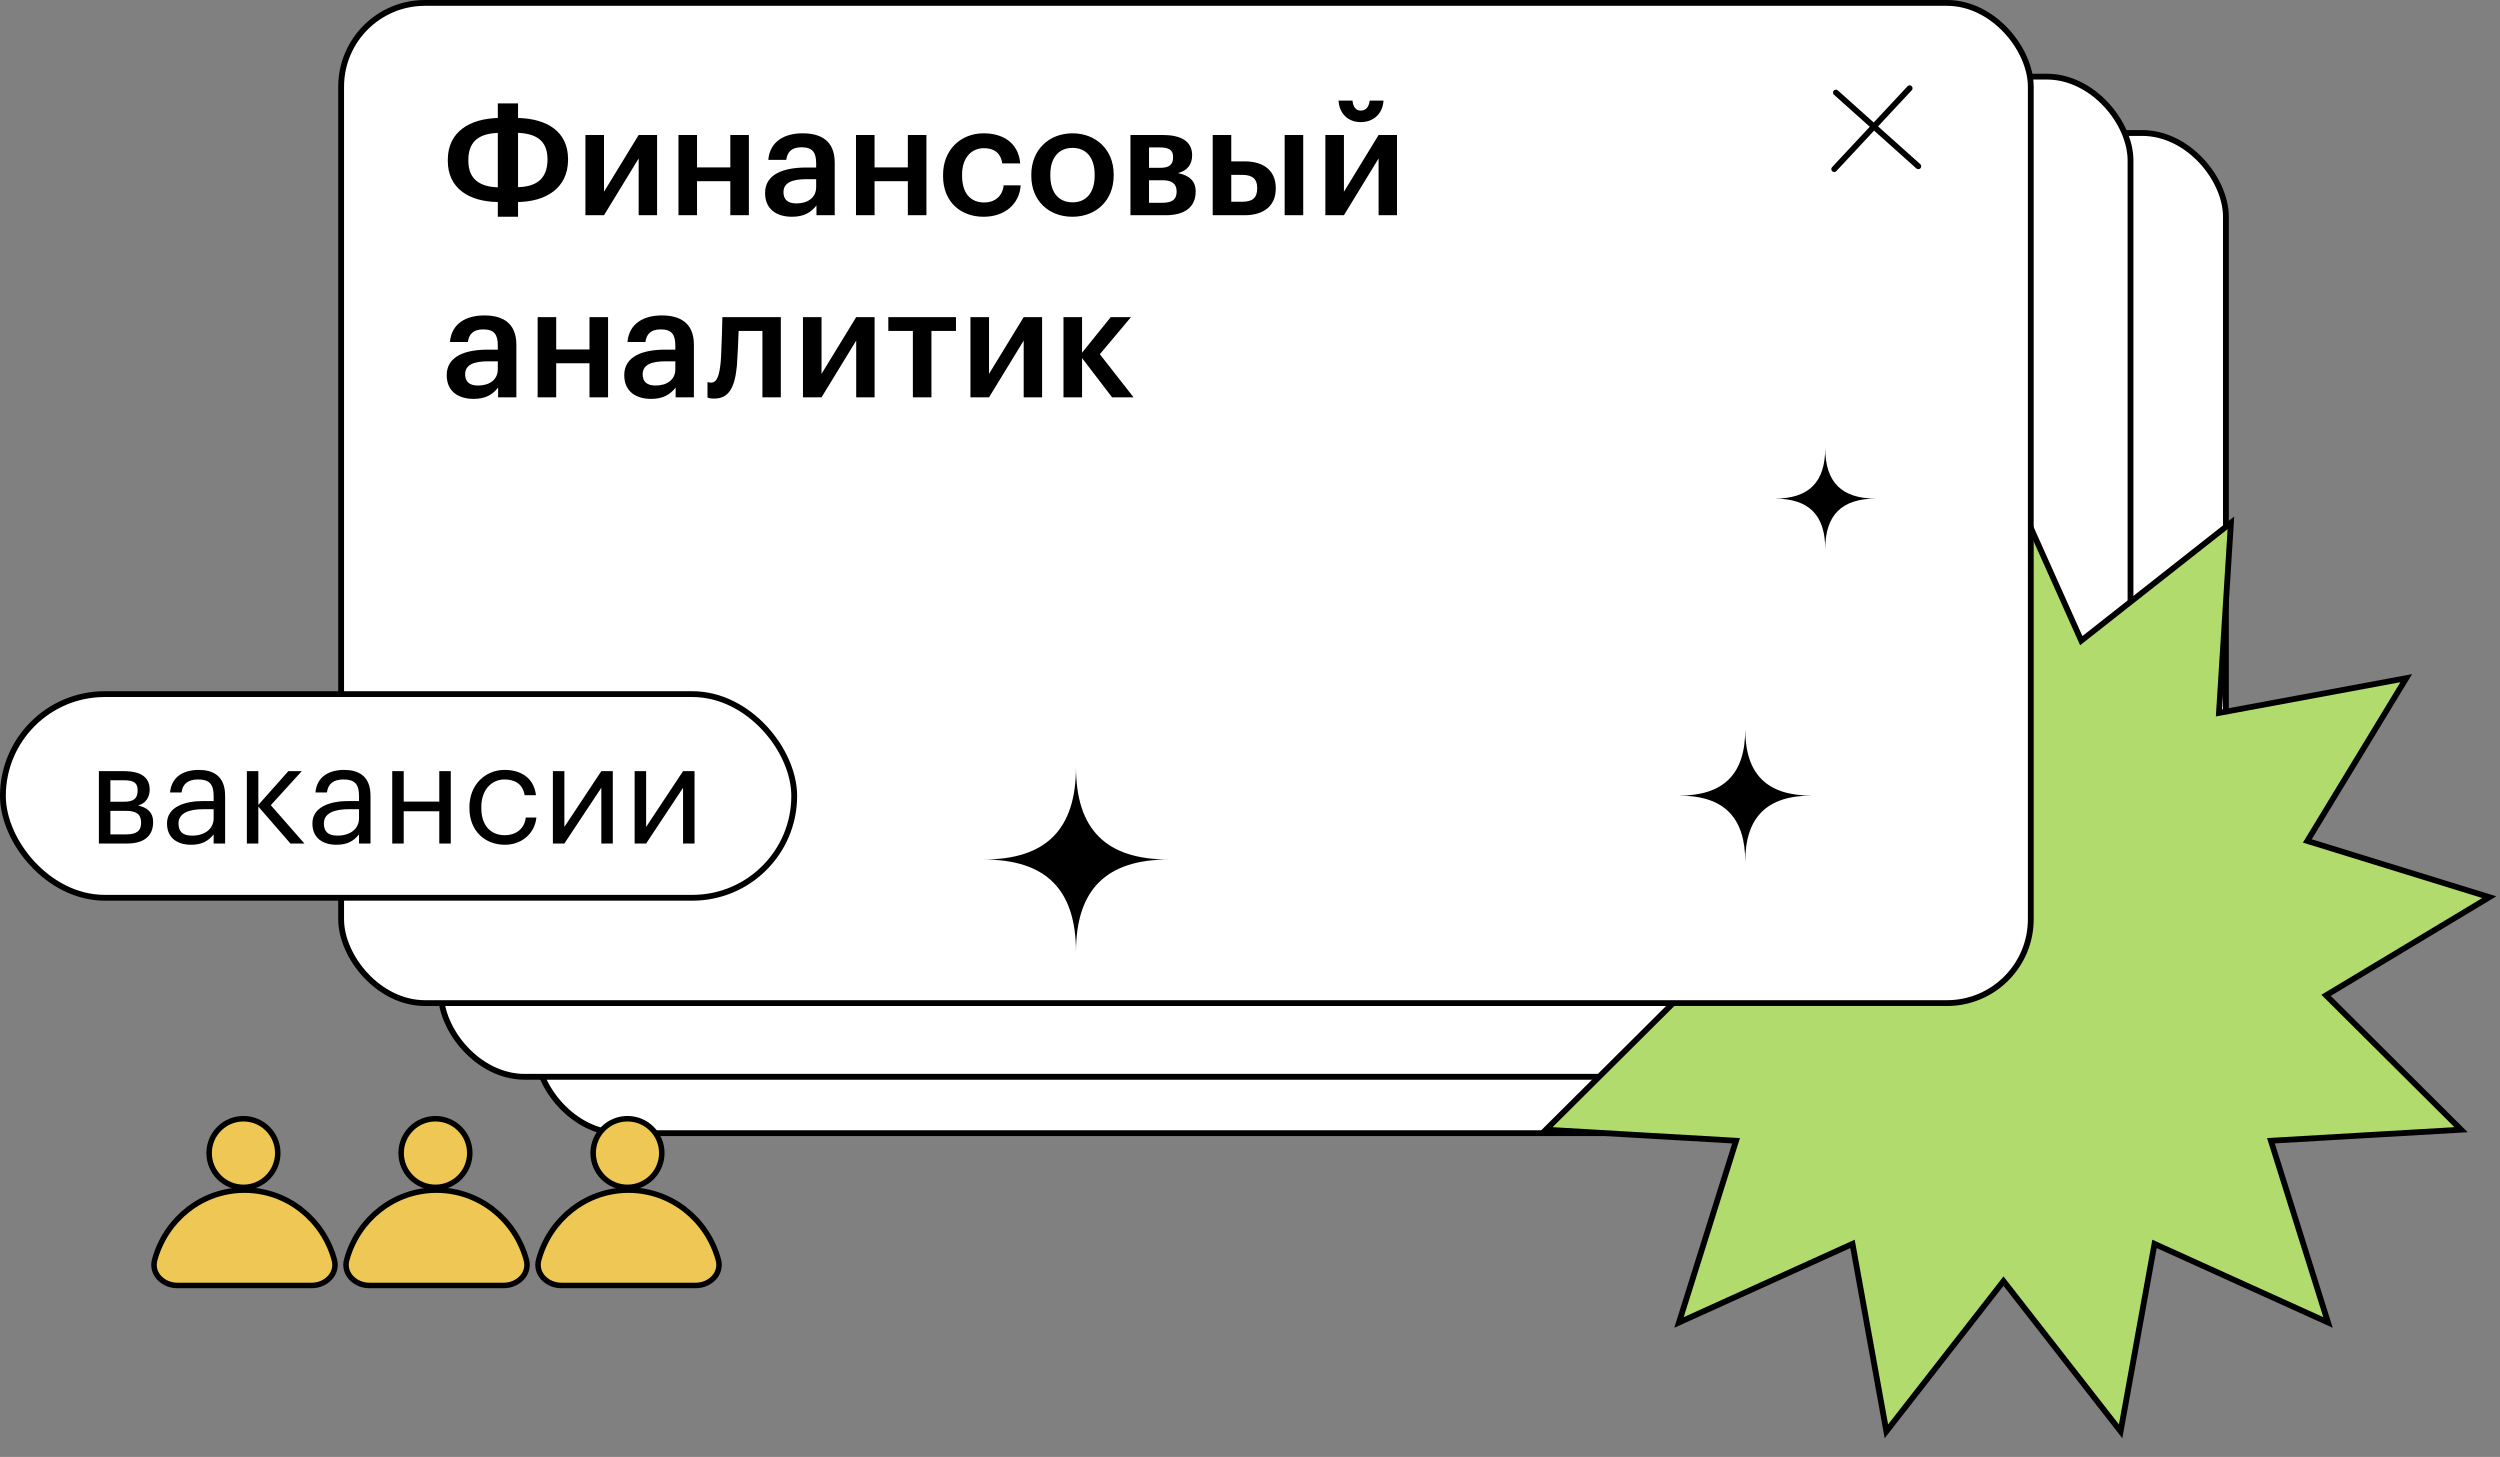
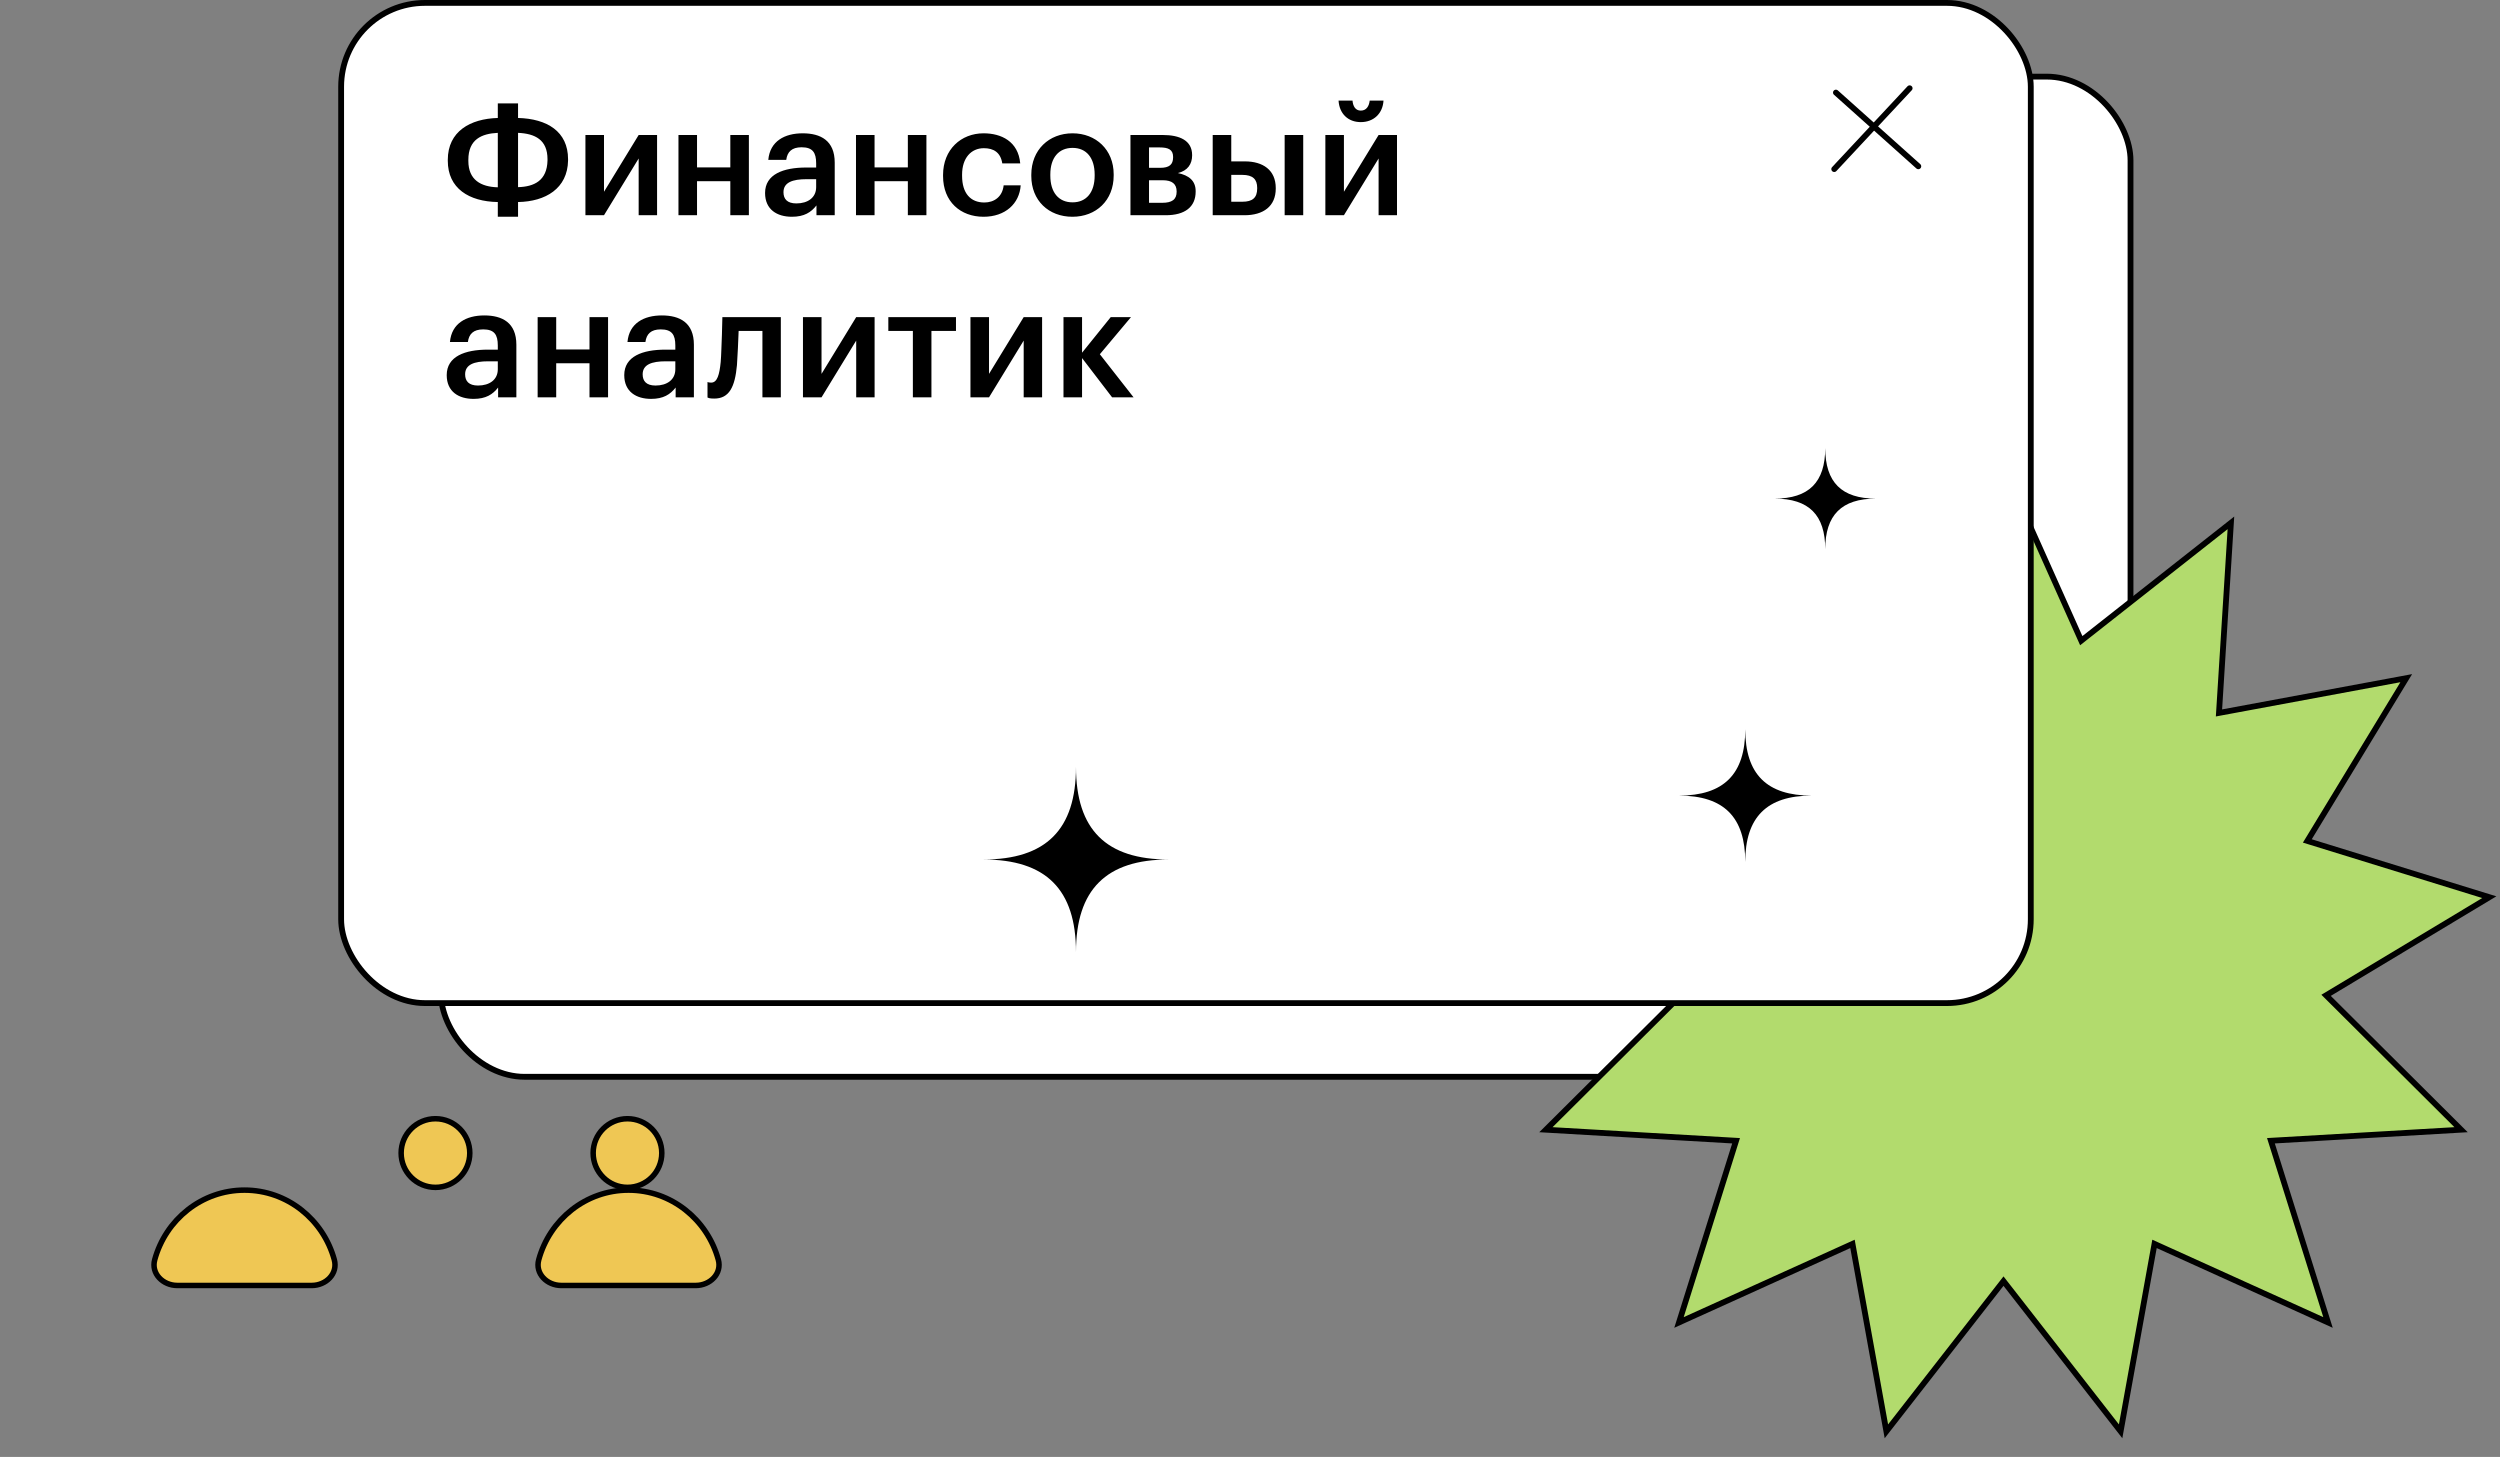
<svg xmlns="http://www.w3.org/2000/svg" width="453" height="264" viewBox="0 0 453 264" fill="none">
  <rect x="0" y="0" width="453" height="264" fill="#808080" stroke="none" />
-   <rect x="97.172" y="24.099" width="306.165" height="181.234" rx="15.187" fill="white" stroke="black" stroke-width="1.054" />
  <rect x="79.886" y="13.884" width="306.165" height="181.234" rx="15.187" fill="white" stroke="black" stroke-width="1.054" />
  <path d="M377.656 115.67L404.243 94.739L402.121 128.51L402.079 129.184L402.743 129.061L436.012 122.884L418.439 151.8L418.088 152.378L418.734 152.577L451.062 162.568L422.064 180.005L421.485 180.354L421.964 180.831L445.946 204.701L412.166 206.665L411.491 206.704L411.694 207.349L421.836 239.631L391.013 225.671L390.397 225.392L390.277 226.058L384.255 259.355L363.45 232.67L363.034 232.137L362.618 232.67L341.813 259.355L335.792 226.058L335.671 225.392L335.055 225.671L304.232 239.631L314.374 207.349L314.577 206.704L313.902 206.665L280.122 204.701L304.104 180.831L304.583 180.354L304.004 180.005L275.006 162.568L307.334 152.577L307.98 152.378L307.629 151.8L290.056 122.884L323.325 129.061L323.989 129.184L323.947 128.51L321.825 94.739L348.412 115.67L348.943 116.088L349.219 115.471L363.034 84.582L376.849 115.471L377.125 116.088L377.656 115.67Z" fill="#B2DB6D" stroke="black" stroke-width="1.054" />
  <rect x="61.814" y="0.527" width="306.165" height="181.234" rx="15.187" fill="white" stroke="black" stroke-width="1.054" />
  <path d="M332.669 16.777L347.598 30.134" stroke="black" stroke-width="1.054" stroke-linecap="round" />
  <path d="M346.026 15.992L332.362 30.64" stroke="black" stroke-width="1.054" stroke-linecap="round" />
  <path d="M93.871 21.376C99.097 21.515 102.933 23.795 102.933 28.854V29.076C102.85 34.163 98.847 36.526 93.871 36.609V39.278H90.202V36.609C84.976 36.526 81.14 34.135 81.14 29.132V28.965C81.14 23.795 85.226 21.515 90.202 21.376V18.735H93.871V21.376ZM90.202 24.073C87.283 24.212 84.865 25.24 84.865 28.965V29.16C84.865 32.606 87.144 33.857 90.202 33.941V24.073ZM93.871 33.913C96.818 33.83 99.125 32.718 99.208 29.076V28.854C99.208 25.323 96.957 24.212 93.871 24.073V33.913ZM106.08 39V24.462H109.444V34.747L115.726 24.462H119.062V39H115.726V28.715L109.444 39H106.08ZM132.334 32.829H126.302V39H122.938V24.462H126.302V30.327H132.334V24.462H135.697V39H132.334V32.829ZM143.496 39.278C140.827 39.278 138.631 37.999 138.631 34.969C138.631 31.578 141.939 30.355 146.081 30.355H147.888V29.604C147.888 27.631 147.248 26.686 145.247 26.686C143.468 26.686 142.662 27.52 142.467 28.965H139.215C139.521 25.574 142.189 24.156 145.442 24.156C148.694 24.156 151.251 25.462 151.251 29.465V39H147.943V37.221C146.97 38.472 145.72 39.278 143.496 39.278ZM144.302 36.86C146.387 36.86 147.888 35.803 147.888 33.913V32.468H146.164C143.607 32.468 141.967 33.051 141.967 34.83C141.967 36.053 142.634 36.86 144.302 36.86ZM164.502 32.829H158.47V39H155.106V24.462H158.47V30.327H164.502V24.462H167.866V39H164.502V32.829ZM178.221 39.278C174.052 39.278 170.883 36.554 170.883 31.912V31.689C170.883 27.102 174.135 24.156 178.221 24.156C181.418 24.156 184.504 25.601 184.865 29.604H181.613C181.307 27.631 180.056 26.852 178.277 26.852C175.97 26.852 174.33 28.631 174.33 31.634V31.856C174.33 35.053 175.886 36.693 178.36 36.693C180.14 36.693 181.641 35.664 181.863 33.579H184.949C184.726 36.915 182.141 39.278 178.221 39.278ZM194.35 36.665C196.879 36.665 198.353 34.83 198.353 31.828V31.634C198.353 28.631 196.879 26.797 194.35 26.797C191.82 26.797 190.319 28.604 190.319 31.606V31.828C190.319 34.83 191.792 36.665 194.35 36.665ZM194.322 39.278C190.013 39.278 186.872 36.331 186.872 31.884V31.661C186.872 27.158 190.069 24.156 194.35 24.156C198.575 24.156 201.799 27.13 201.799 31.578V31.8C201.799 36.331 198.603 39.278 194.322 39.278ZM204.839 24.462H210.704C213.734 24.462 216.013 25.435 216.013 28.103V28.159C216.013 29.715 215.207 30.939 213.428 31.356C215.43 31.773 216.653 32.745 216.653 34.636V34.719C216.653 37.499 214.707 39 211.232 39H204.839V24.462ZM208.202 26.713V30.41H210.231C211.871 30.41 212.566 29.827 212.566 28.492V28.437C212.566 27.102 211.705 26.713 210.12 26.713H208.202ZM208.202 32.662V36.748H210.593C212.344 36.748 213.206 36.165 213.206 34.747V34.691C213.206 33.329 212.372 32.662 210.704 32.662H208.202ZM232.779 24.462H236.143V39H232.779V24.462ZM219.742 24.462H223.105V29.243H225.579C228.832 29.243 231.167 30.8 231.167 34.08V34.163C231.167 37.388 228.915 39 225.496 39H219.742V24.462ZM225.107 36.554C226.969 36.554 227.803 35.831 227.803 34.135V34.052C227.803 32.495 227.025 31.689 225.107 31.689H223.105V36.554H225.107ZM246.577 22.127C244.242 22.127 242.686 20.57 242.547 18.235H245.076C245.16 19.208 245.576 20.042 246.577 20.042C247.606 20.042 248.078 19.208 248.189 18.235H250.691C250.552 20.57 248.912 22.127 246.577 22.127ZM240.156 39V24.462H243.519V34.747L249.802 24.462H253.137V39H249.802V28.715L243.519 39H240.156ZM85.81 72.278C83.141 72.278 80.945 70.999 80.945 67.969C80.945 64.578 84.253 63.355 88.395 63.355H90.202V62.604C90.202 60.631 89.562 59.686 87.561 59.686C85.782 59.686 84.976 60.52 84.781 61.965H81.529C81.835 58.574 84.503 57.156 87.756 57.156C91.008 57.156 93.565 58.462 93.565 62.465V72H90.257V70.221C89.284 71.472 88.034 72.278 85.81 72.278ZM86.616 69.86C88.701 69.86 90.202 68.803 90.202 66.913V65.468H88.478C85.921 65.468 84.281 66.051 84.281 67.83C84.281 69.053 84.948 69.86 86.616 69.86ZM106.816 65.829H100.784V72H97.421V57.462H100.784V63.327H106.816V57.462H110.18V72H106.816V65.829ZM117.978 72.278C115.31 72.278 113.114 70.999 113.114 67.969C113.114 64.578 116.421 63.355 120.563 63.355H122.37V62.604C122.37 60.631 121.731 59.686 119.729 59.686C117.95 59.686 117.144 60.52 116.95 61.965H113.697C114.003 58.574 116.672 57.156 119.924 57.156C123.176 57.156 125.734 58.462 125.734 62.465V72H122.426V70.221C121.453 71.472 120.202 72.278 117.978 72.278ZM118.784 69.86C120.869 69.86 122.37 68.803 122.37 66.913V65.468H120.647C118.089 65.468 116.449 66.051 116.449 67.83C116.449 69.053 117.116 69.86 118.784 69.86ZM133.536 66.162C133.175 70.11 132.146 72.222 129.422 72.222C128.977 72.222 128.672 72.195 128.477 72.139C128.366 72.111 128.282 72.056 128.199 72.028V69.22C128.227 69.248 128.282 69.248 128.366 69.276C128.505 69.304 128.672 69.331 128.866 69.331C129.978 69.331 130.367 67.858 130.59 65.606C130.701 64.383 130.729 62.382 130.812 60.631L130.895 57.462H141.486V72H138.151V59.964H133.842C133.759 61.882 133.675 64.3 133.536 66.162ZM145.497 72V57.462H148.86V67.747L155.143 57.462H158.478V72H155.143V61.715L148.86 72H145.497ZM173.224 59.964H168.776V72H165.412V59.964H160.965V57.462H173.224V59.964ZM175.846 72V57.462H179.21V67.747L185.492 57.462H188.828V72H185.492V61.715L179.21 72H175.846ZM196.068 64.884V72H192.704V57.462H196.068V63.911L201.266 57.462H204.935L199.292 64.189L205.408 72H201.516L196.068 64.884Z" fill="black" />
  <path d="M321.566 90.348C327.78 90.348 330.732 87.369 330.732 81.182C330.732 87.415 333.739 90.348 339.898 90.348C333.72 90.348 330.732 93.327 330.732 99.514C330.732 93.336 327.79 90.348 321.566 90.348Z" fill="black" />
  <path d="M304.223 144.165C312.37 144.165 316.239 140.259 316.239 132.148C316.239 140.319 320.181 144.165 328.256 144.165C320.157 144.165 316.239 148.07 316.239 156.181C316.239 148.082 312.382 144.165 304.223 144.165Z" fill="black" />
  <path d="M178.18 155.743C189.562 155.743 194.969 150.286 194.969 138.953C194.969 150.37 200.476 155.743 211.759 155.743C200.443 155.743 194.969 161.2 194.969 172.532C194.969 161.217 189.579 155.743 178.18 155.743Z" fill="black" />
-   <rect x="0.527" y="125.775" width="143.387" height="36.901" rx="18.451" fill="white" stroke="black" stroke-width="1.054" />
-   <path d="M17.92 139.733H22.508C24.965 139.733 27.121 140.485 27.121 143.067V143.143C27.121 144.321 26.495 145.574 25.015 145.95C26.695 146.327 27.748 147.204 27.748 148.909V148.984C27.748 151.591 25.943 152.845 23.06 152.845H17.92V139.733ZM20.001 141.388V145.274H22.508C24.238 145.274 24.94 144.672 24.94 143.243V143.168C24.94 141.764 24.088 141.388 22.483 141.388H20.001ZM20.001 146.928V151.19H22.859C24.689 151.19 25.567 150.589 25.567 149.109V149.034C25.567 147.53 24.665 146.928 22.859 146.928H20.001ZM34.625 153.071C32.193 153.071 30.263 151.892 30.263 149.21C30.263 146.201 33.472 145.148 36.831 145.148H38.712V144.196C38.712 142.09 37.909 141.237 35.904 141.237C34.099 141.237 33.096 142.014 32.895 143.594H30.814C31.09 140.585 33.472 139.507 36.004 139.507C38.511 139.507 40.792 140.51 40.792 144.196V152.845H38.712V151.19C37.734 152.419 36.556 153.071 34.625 153.071ZM34.826 151.416C37.032 151.416 38.712 150.263 38.712 148.257V146.627H36.907C34.274 146.627 32.344 147.304 32.344 149.21C32.344 150.589 32.995 151.416 34.826 151.416ZM46.81 146.151V152.845H44.73V139.733H46.81V145.85L52.251 139.733H54.683L49.067 145.9L55.159 152.845H52.627L46.81 146.151ZM60.969 153.071C58.537 153.071 56.607 151.892 56.607 149.21C56.607 146.201 59.816 145.148 63.175 145.148H65.056V144.196C65.056 142.09 64.253 141.237 62.248 141.237C60.443 141.237 59.44 142.014 59.239 143.594H57.158C57.434 140.585 59.816 139.507 62.348 139.507C64.855 139.507 67.136 140.51 67.136 144.196V152.845H65.056V151.19C64.078 152.419 62.9 153.071 60.969 153.071ZM61.17 151.416C63.376 151.416 65.056 150.263 65.056 148.257V146.627H63.251C60.618 146.627 58.688 147.304 58.688 149.21C58.688 150.589 59.34 151.416 61.17 151.416ZM79.598 147.003H73.154V152.845H71.074V139.733H73.154V145.248H79.598V139.733H81.679V152.845H79.598V147.003ZM91.477 153.071C87.817 153.071 85.059 150.513 85.059 146.427V146.226C85.059 142.215 87.917 139.507 91.427 139.507C94.159 139.507 96.717 140.761 97.118 144.095H95.062C94.736 142.014 93.232 141.237 91.427 141.237C89.045 141.237 87.215 143.143 87.215 146.226V146.427C87.215 149.661 88.97 151.341 91.502 151.341C93.357 151.341 95.062 150.263 95.263 148.132H97.193C96.917 150.965 94.611 153.071 91.477 153.071ZM100.184 152.845V139.733H102.265V149.836L108.959 139.733H111.04V152.845H108.959V142.741L102.265 152.845H100.184ZM114.997 152.845V139.733H117.078V149.836L123.771 139.733H125.852V152.845H123.771V142.741L117.078 152.845H114.997Z" fill="black" />
  <path d="M44.305 215.65C36.554 215.65 30.022 220.989 28.034 228.267C27.347 230.778 29.523 232.927 32.126 232.927L56.484 232.927C59.088 232.927 61.263 230.778 60.577 228.267C58.588 220.989 52.056 215.65 44.305 215.65Z" fill="#EFC754" stroke="black" />
-   <circle cx="44.113" cy="208.932" r="6.219" fill="#EFC754" stroke="black" />
-   <path d="M79.098 215.65C71.347 215.65 64.815 220.989 62.827 228.267C62.14 230.778 64.316 232.927 66.919 232.927L91.277 232.927C93.88 232.927 96.056 230.778 95.37 228.267C93.381 220.989 86.849 215.65 79.098 215.65Z" fill="#EFC754" stroke="black" />
  <circle cx="78.906" cy="208.932" r="6.219" fill="#EFC754" stroke="black" />
  <path d="M113.89 215.65C106.139 215.65 99.607 220.989 97.619 228.267C96.932 230.778 99.108 232.927 101.711 232.927L126.069 232.927C128.673 232.927 130.848 230.778 130.162 228.267C128.173 220.989 121.641 215.65 113.89 215.65Z" fill="#EFC754" stroke="black" />
  <circle cx="113.698" cy="208.932" r="6.219" fill="#EFC754" stroke="black" />
</svg>